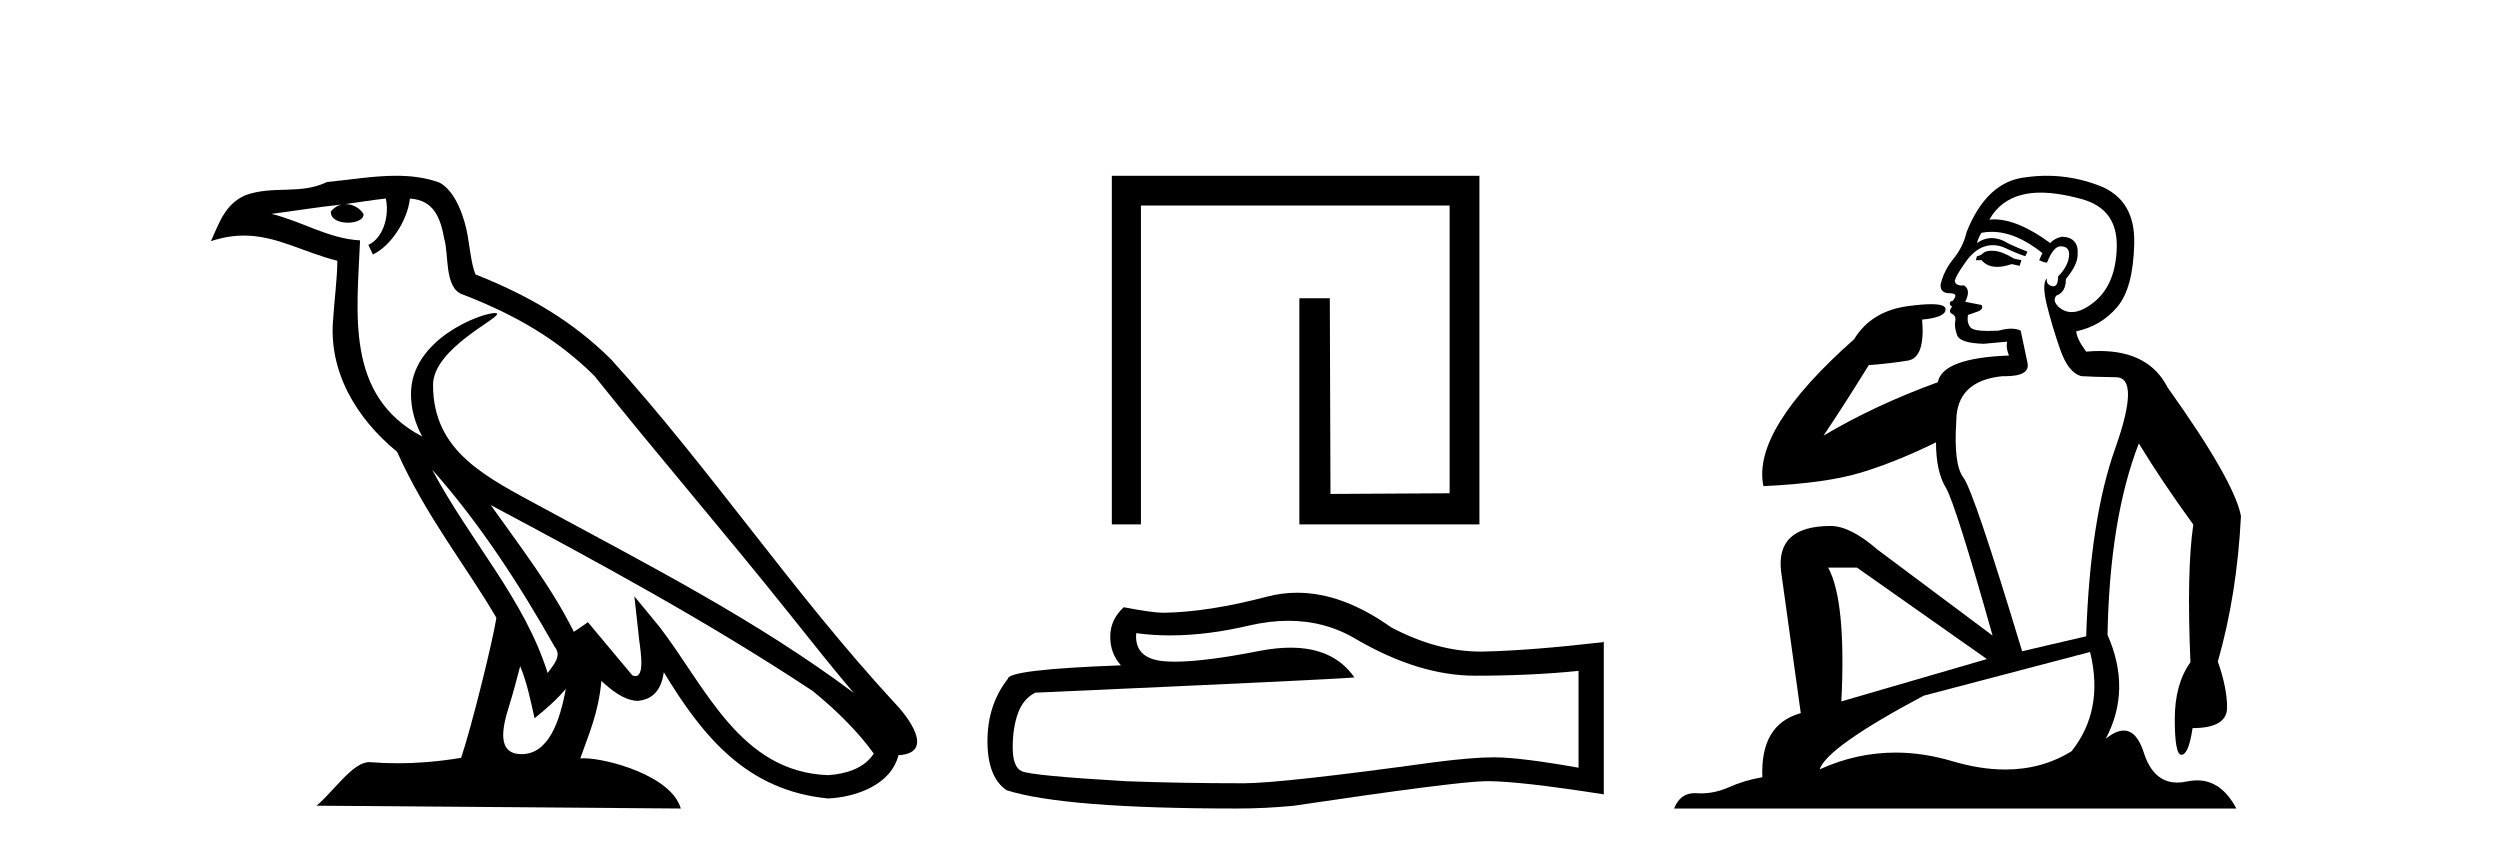
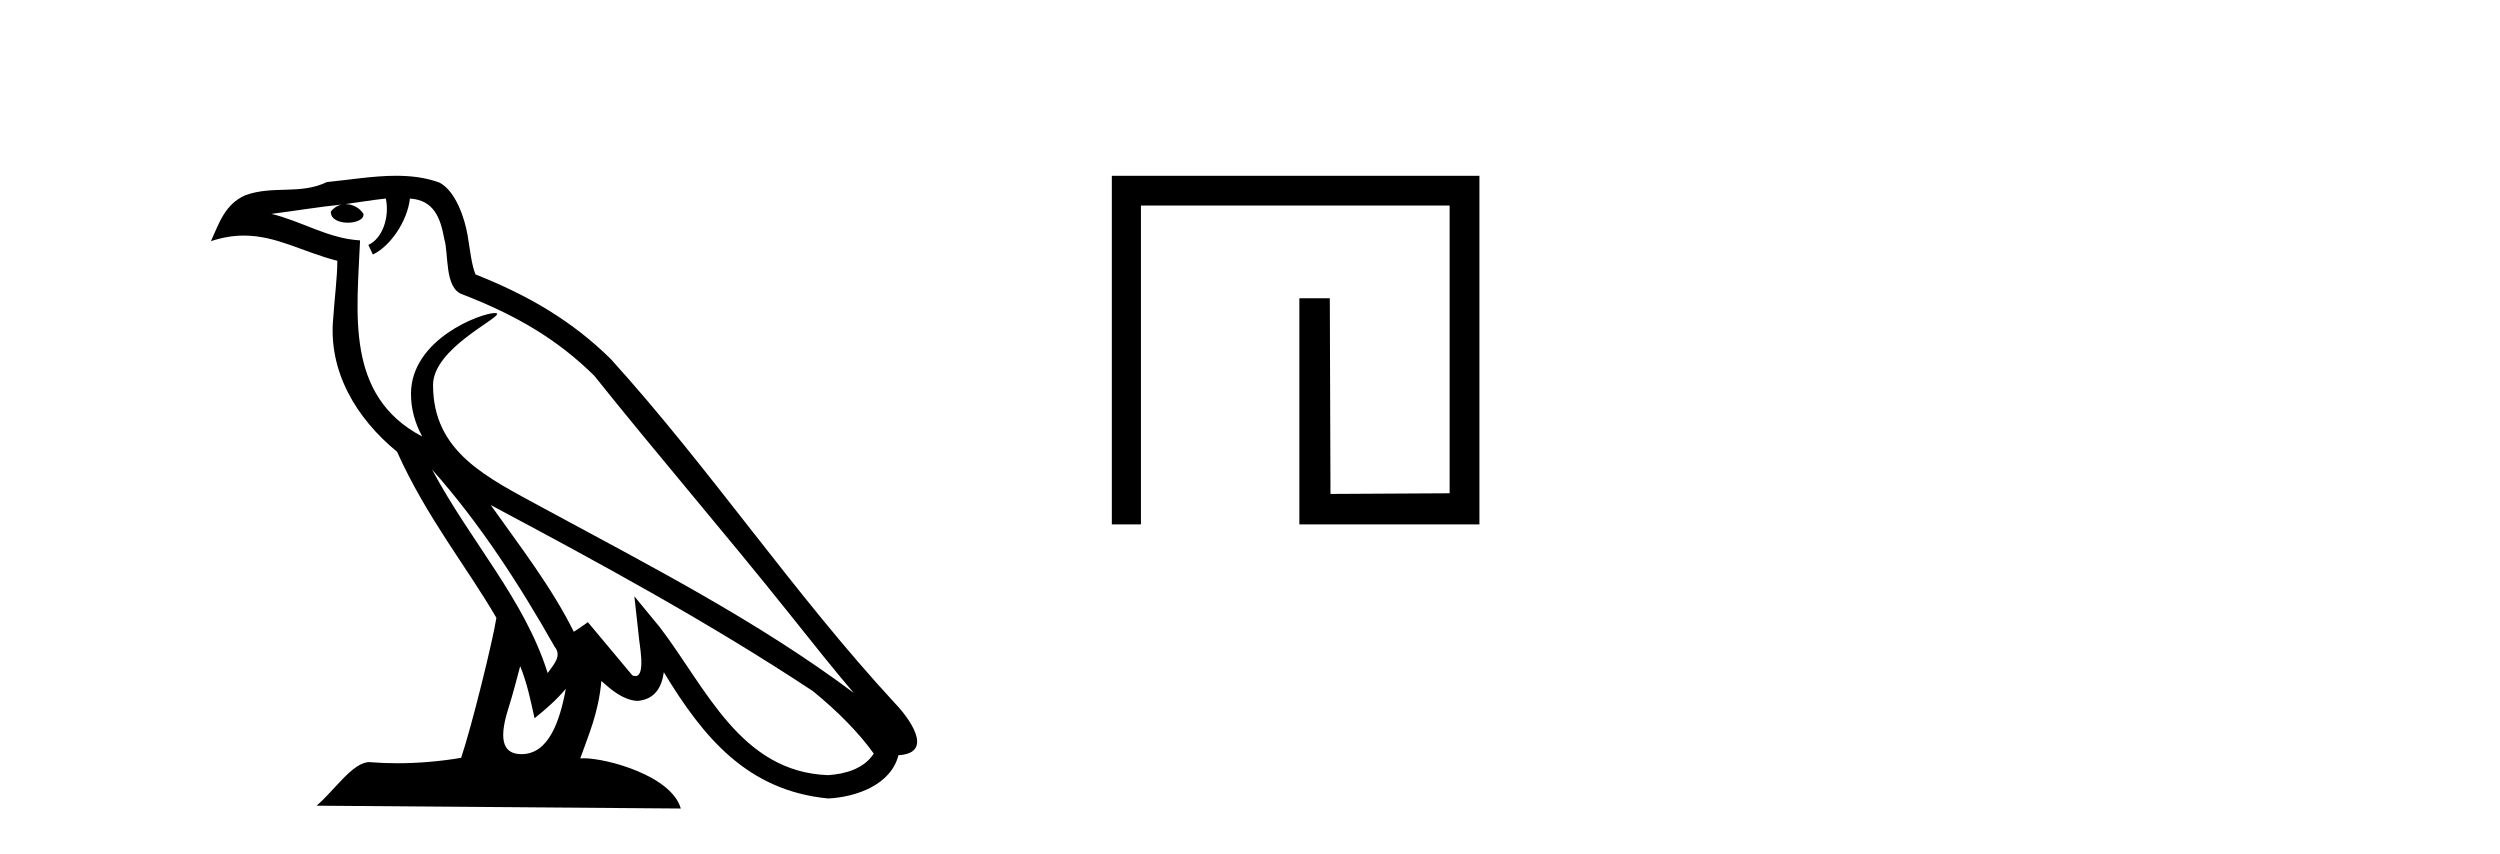
<svg xmlns="http://www.w3.org/2000/svg" width="120.0" height="41.0">
  <path d="M 20.74 22.54 L 20.74 22.54 C 23.034 25.118 24.933 28.06 26.626 31.048 C 26.982 31.486 26.582 31.888 26.288 32.305 C 25.173 28.763 22.605 26.03 20.74 22.54 ZM 18.519 9.529 C 18.71 10.422 18.358 11.451 17.681 11.755 L 17.897 12.217 C 18.743 11.815 19.555 10.612 19.676 9.532 C 20.831 9.601 21.147 10.47 21.327 11.479 C 21.544 12.168 21.324 13.841 22.198 14.13 C 24.778 15.129 26.75 16.285 28.521 18.031 C 31.576 21.852 34.768 25.552 37.823 29.376 C 39.01 30.865 40.095 32.228 40.977 33.257 C 36.337 29.789 31.154 27.136 26.068 24.38 C 23.365 22.911 20.786 21.71 20.786 18.477 C 20.786 16.738 23.991 15.281 23.859 15.055 C 23.847 15.035 23.81 15.026 23.752 15.026 C 23.094 15.026 19.727 16.274 19.727 18.907 C 19.727 19.637 19.922 20.313 20.262 20.944 C 20.256 20.944 20.251 20.943 20.246 20.943 C 16.553 18.986 17.14 15.028 17.283 11.538 C 15.748 11.453 14.484 10.616 13.027 10.267 C 14.157 10.121 15.284 9.933 16.417 9.816 L 16.417 9.816 C 16.204 9.858 16.01 9.982 15.881 10.154 C 15.862 10.526 16.283 10.69 16.693 10.69 C 17.093 10.69 17.484 10.534 17.446 10.264 C 17.265 9.982 16.935 9.799 16.597 9.799 C 16.587 9.799 16.578 9.799 16.568 9.799 C 17.131 9.719 17.882 9.599 18.519 9.529 ZM 24.969 31.976 C 25.3 32.78 25.471 33.632 25.659 34.476 C 26.197 34.04 26.718 33.593 27.16 33.06 L 27.16 33.06 C 26.872 34.623 26.335 36.199 25.034 36.199 C 24.246 36.199 23.881 35.667 24.387 34.054 C 24.625 33.293 24.814 32.566 24.969 31.976 ZM 23.555 24.242 L 23.555 24.242 C 28.821 27.047 34.035 29.879 39.015 33.171 C 40.188 34.122 41.233 35.181 41.941 36.172 C 41.472 36.901 40.578 37.152 39.752 37.207 C 35.537 37.06 33.887 32.996 31.66 30.093 L 30.449 28.622 L 30.658 30.507 C 30.672 30.846 31.02 32.452 30.502 32.452 C 30.458 32.452 30.407 32.44 30.35 32.415 L 28.219 29.865 C 27.992 30.015 27.777 30.186 27.542 30.325 C 26.485 28.187 24.938 26.196 23.555 24.242 ZM 19.011 8.437 C 17.904 8.437 16.77 8.636 15.695 8.736 C 14.413 9.361 13.114 8.884 11.77 9.373 C 10.798 9.809 10.526 10.693 10.124 11.576 C 10.697 11.386 11.217 11.308 11.708 11.308 C 13.275 11.308 14.536 12.097 16.192 12.518 C 16.189 13.349 16.059 14.292 15.997 15.242 C 15.74 17.816 17.097 20.076 19.059 21.685 C 20.464 24.814 22.408 27.214 23.827 29.655 C 23.658 30.752 22.637 34.89 22.134 36.376 C 21.149 36.542 20.096 36.636 19.062 36.636 C 18.644 36.636 18.23 36.62 17.824 36.588 C 17.792 36.584 17.761 36.582 17.729 36.582 C 16.931 36.582 16.054 37.945 15.194 38.673 L 32.678 38.809 C 32.232 37.233 29.125 36.397 28.021 36.397 C 27.958 36.397 27.901 36.399 27.852 36.405 C 28.241 35.29 28.727 34.243 28.866 32.686 C 29.354 33.123 29.901 33.595 30.584 33.644 C 31.419 33.582 31.758 33.011 31.864 32.267 C 33.756 35.396 35.871 37.951 39.752 38.327 C 41.093 38.261 42.764 37.675 43.126 36.25 C 44.905 36.149 43.6 34.416 42.94 33.737 C 38.1 28.498 34.104 22.517 29.322 17.238 C 27.48 15.421 25.4 14.192 22.824 13.173 C 22.632 12.702 22.569 12.032 22.445 11.295 C 22.309 10.491 21.879 9.174 21.095 8.765 C 20.427 8.519 19.724 8.437 19.011 8.437 Z" style="fill:#000000;stroke:none" />
  <path d="M 53.368 8.437 L 53.368 25.171 L 54.765 25.171 L 54.765 9.867 L 69.582 9.867 L 69.582 23.677 L 63.863 23.709 L 63.831 14.318 L 62.369 14.318 L 62.369 25.171 L 71.012 25.171 L 71.012 8.437 Z" style="fill:#000000;stroke:none" />
-   <path d="M 61.843 29.798 Q 63.635 29.798 65.112 30.691 Q 68.117 32.434 70.806 32.434 Q 73.512 32.434 75.77 32.202 L 75.77 36.85 Q 72.964 36.352 71.719 36.352 L 71.686 36.352 Q 70.673 36.352 68.864 36.585 Q 61.509 37.597 59.7 37.597 Q 56.695 37.597 54.038 37.498 Q 49.49 37.232 49.041 37.016 Q 48.61 36.817 48.61 35.871 Q 48.61 34.941 48.859 34.244 Q 49.108 33.547 49.689 33.248 Q 63.9 32.617 65.012 32.517 Q 64.022 31.088 61.944 31.088 Q 61.269 31.088 60.48 31.239 Q 57.833 31.76 56.398 31.76 Q 56.096 31.76 55.848 31.737 Q 54.437 31.604 54.537 30.392 L 54.537 30.392 Q 55.329 30.499 56.174 30.499 Q 57.947 30.499 59.949 30.027 Q 60.936 29.798 61.843 29.798 ZM 62.266 28.451 Q 61.547 28.451 60.845 28.632 Q 58.006 29.38 55.848 29.413 Q 55.317 29.413 53.939 29.147 Q 53.291 29.745 53.291 30.558 Q 53.291 31.372 53.806 31.936 Q 48.377 32.135 48.377 32.584 Q 47.398 33.829 47.398 35.572 Q 47.398 37.299 48.311 37.929 Q 51.067 38.809 59.384 38.809 Q 60.712 38.809 62.09 38.677 Q 69.793 37.531 71.271 37.498 Q 71.341 37.496 71.416 37.496 Q 72.934 37.496 76.982 38.129 L 76.982 30.791 L 76.949 30.824 Q 73.479 31.222 71.288 31.272 Q 71.175 31.276 71.063 31.276 Q 68.977 31.276 66.772 30.11 Q 64.439 28.451 62.266 28.451 Z" style="fill:#000000;stroke:none" />
-   <path d="M 95.59 12.036 Q 95.337 12.036 95.217 12.129 Q 95.08 12.266 94.892 12.3 L 94.841 12.488 L 95.115 12.488 Q 95.384 12.81 95.863 12.81 Q 96.171 12.81 96.566 12.676 L 96.942 12.761 L 97.028 12.488 L 96.686 12.419 Q 96.122 12.078 95.747 12.044 Q 95.663 12.036 95.59 12.036 ZM 97.95 9.246 Q 98.788 9.246 99.897 9.55 Q 101.639 10.011 101.605 11.839 Q 101.571 13.649 100.512 14.503 Q 99.918 14.98 99.441 14.98 Q 99.081 14.98 98.787 14.708 Q 98.497 14.401 98.719 14.179 Q 99.163 14.025 99.163 13.393 Q 99.726 12.71 99.726 12.232 Q 99.795 11.395 98.975 11.36 Q 98.599 11.446 98.411 11.668 Q 96.868 10.53 95.709 10.53 Q 95.598 10.53 95.49 10.541 L 95.49 10.541 Q 96.02 9.601 97.079 9.345 Q 97.47 9.246 97.95 9.246 ZM 95.596 11.128 Q 96.763 11.128 98.035 12.146 L 97.882 12.488 Q 98.121 12.607 98.257 12.607 Q 98.565 11.822 98.906 11.822 Q 99.351 11.822 99.316 12.266 Q 99.282 12.761 98.787 13.274 Q 98.787 13.743 98.559 13.743 Q 98.53 13.743 98.497 13.735 Q 98.189 13.649 98.257 13.359 L 98.257 13.359 Q 98.001 13.581 98.24 14.606 Q 98.497 15.648 98.889 16.775 Q 99.282 17.902 99.914 18.056 Q 100.41 18.09 101.571 18.107 Q 102.733 18.124 101.537 21.506 Q 100.324 24.888 100.136 30.542 L 97.062 31.26 Q 94.739 23.573 94.243 22.924 Q 93.765 22.292 93.902 20.225 Q 93.902 18.278 96.122 18.056 Q 96.187 18.058 96.247 18.058 Q 97.464 18.058 97.318 17.407 Q 97.181 16.741 96.993 15.87 Q 96.806 15.776 96.541 15.776 Q 96.276 15.776 95.934 15.87 Q 95.661 15.886 95.442 15.886 Q 94.729 15.886 94.585 15.716 Q 94.397 15.494 94.465 15.118 L 94.995 14.93 Q 95.217 14.811 95.115 14.64 L 94.329 14.486 Q 94.619 13.923 94.278 13.701 Q 94.228 13.704 94.184 13.704 Q 93.833 13.704 93.833 13.461 Q 93.902 13.205 94.329 12.607 Q 94.739 12.01 95.234 11.839 Q 95.448 11.768 95.661 11.768 Q 95.96 11.768 96.259 11.907 Q 96.754 12.146 97.215 12.3 L 97.318 12.078 Q 96.908 11.924 96.43 11.702 Q 95.997 11.429 95.601 11.429 Q 95.231 11.429 94.892 11.668 Q 94.995 11.326 95.115 11.173 Q 95.353 11.128 95.596 11.128 ZM 89.136 27.246 L 95.371 31.635 L 88.385 33.668 Q 88.624 28.851 87.753 27.246 ZM 100.324 31.294 Q 101.007 34.078 99.436 36.059 Q 98.018 36.937 96.253 36.937 Q 95.062 36.937 93.714 36.538 Q 92.324 36.124 90.985 36.124 Q 89.114 36.124 87.343 36.93 Q 87.684 35.871 92.33 33.395 L 100.324 31.294 ZM 98.249 8.437 Q 97.753 8.437 97.25 8.508 Q 95.371 8.696 94.397 11.138 Q 94.243 11.822 93.782 12.402 Q 93.304 12.983 93.15 13.649 Q 93.116 14.076 93.594 14.076 Q 94.056 14.076 93.714 14.452 Q 93.577 14.452 93.594 14.572 Q 93.611 14.708 93.714 14.708 Q 93.492 14.965 93.697 15.067 Q 93.902 15.152 93.851 15.426 Q 93.799 15.682 93.936 16.075 Q 94.056 16.468 95.217 16.502 L 96.344 16.399 L 96.344 16.399 Q 96.276 16.69 96.43 17.065 Q 93.236 17.185 93.014 18.347 Q 90.007 19.44 87.531 20.909 Q 88.573 19.354 89.7 17.527 Q 90.793 17.441 91.596 17.305 Q 92.416 17.151 92.262 15.34 Q 93.389 15.238 93.389 14.845 Q 93.389 14.601 92.696 14.601 Q 92.275 14.601 91.596 14.691 Q 89.819 14.93 89 16.28 Q 84.08 20.635 84.644 23.334 Q 87.633 23.197 89.324 22.685 Q 91.015 22.173 92.928 21.233 Q 92.928 22.634 93.406 23.42 Q 93.868 24.205 95.644 30.508 L 90.11 26.374 Q 88.812 25.247 87.872 25.247 Q 85.208 25.247 85.498 27.468 L 86.437 34.232 Q 84.49 34.761 84.593 37.306 Q 83.705 37.46 82.953 37.802 Q 82.304 38.082 81.642 38.082 Q 81.538 38.082 81.433 38.075 Q 81.386 38.072 81.34 38.072 Q 80.645 38.072 80.357 38.809 L 107.344 38.809 Q 106.633 37.457 105.458 37.457 Q 105.224 37.457 104.97 37.511 Q 104.727 37.563 104.51 37.563 Q 103.363 37.563 102.903 36.128 Q 102.564 35.067 101.941 35.067 Q 101.561 35.067 101.076 35.461 Q 102.323 33.104 101.161 30.474 Q 101.264 24.888 102.664 21.284 Q 103.774 23.112 105.278 25.179 Q 104.953 27.399 105.141 31.789 Q 104.389 32.831 104.389 34.522 Q 104.389 36.23 104.708 36.23 Q 104.711 36.23 104.714 36.23 Q 105.056 36.213 105.243 34.949 Q 106.9 34.949 106.9 33.958 Q 106.9 33.019 106.456 31.755 Q 107.379 28.527 107.566 24.769 Q 107.242 23.078 104.048 18.603 Q 103.155 16.848 100.776 16.848 Q 100.469 16.848 100.136 16.878 Q 99.692 16.28 99.658 15.904 Q 100.854 15.648 101.622 14.742 Q 102.391 13.837 102.442 11.719 Q 102.511 9.601 100.785 8.918 Q 99.539 8.437 98.249 8.437 Z" style="fill:#000000;stroke:none" />
</svg>